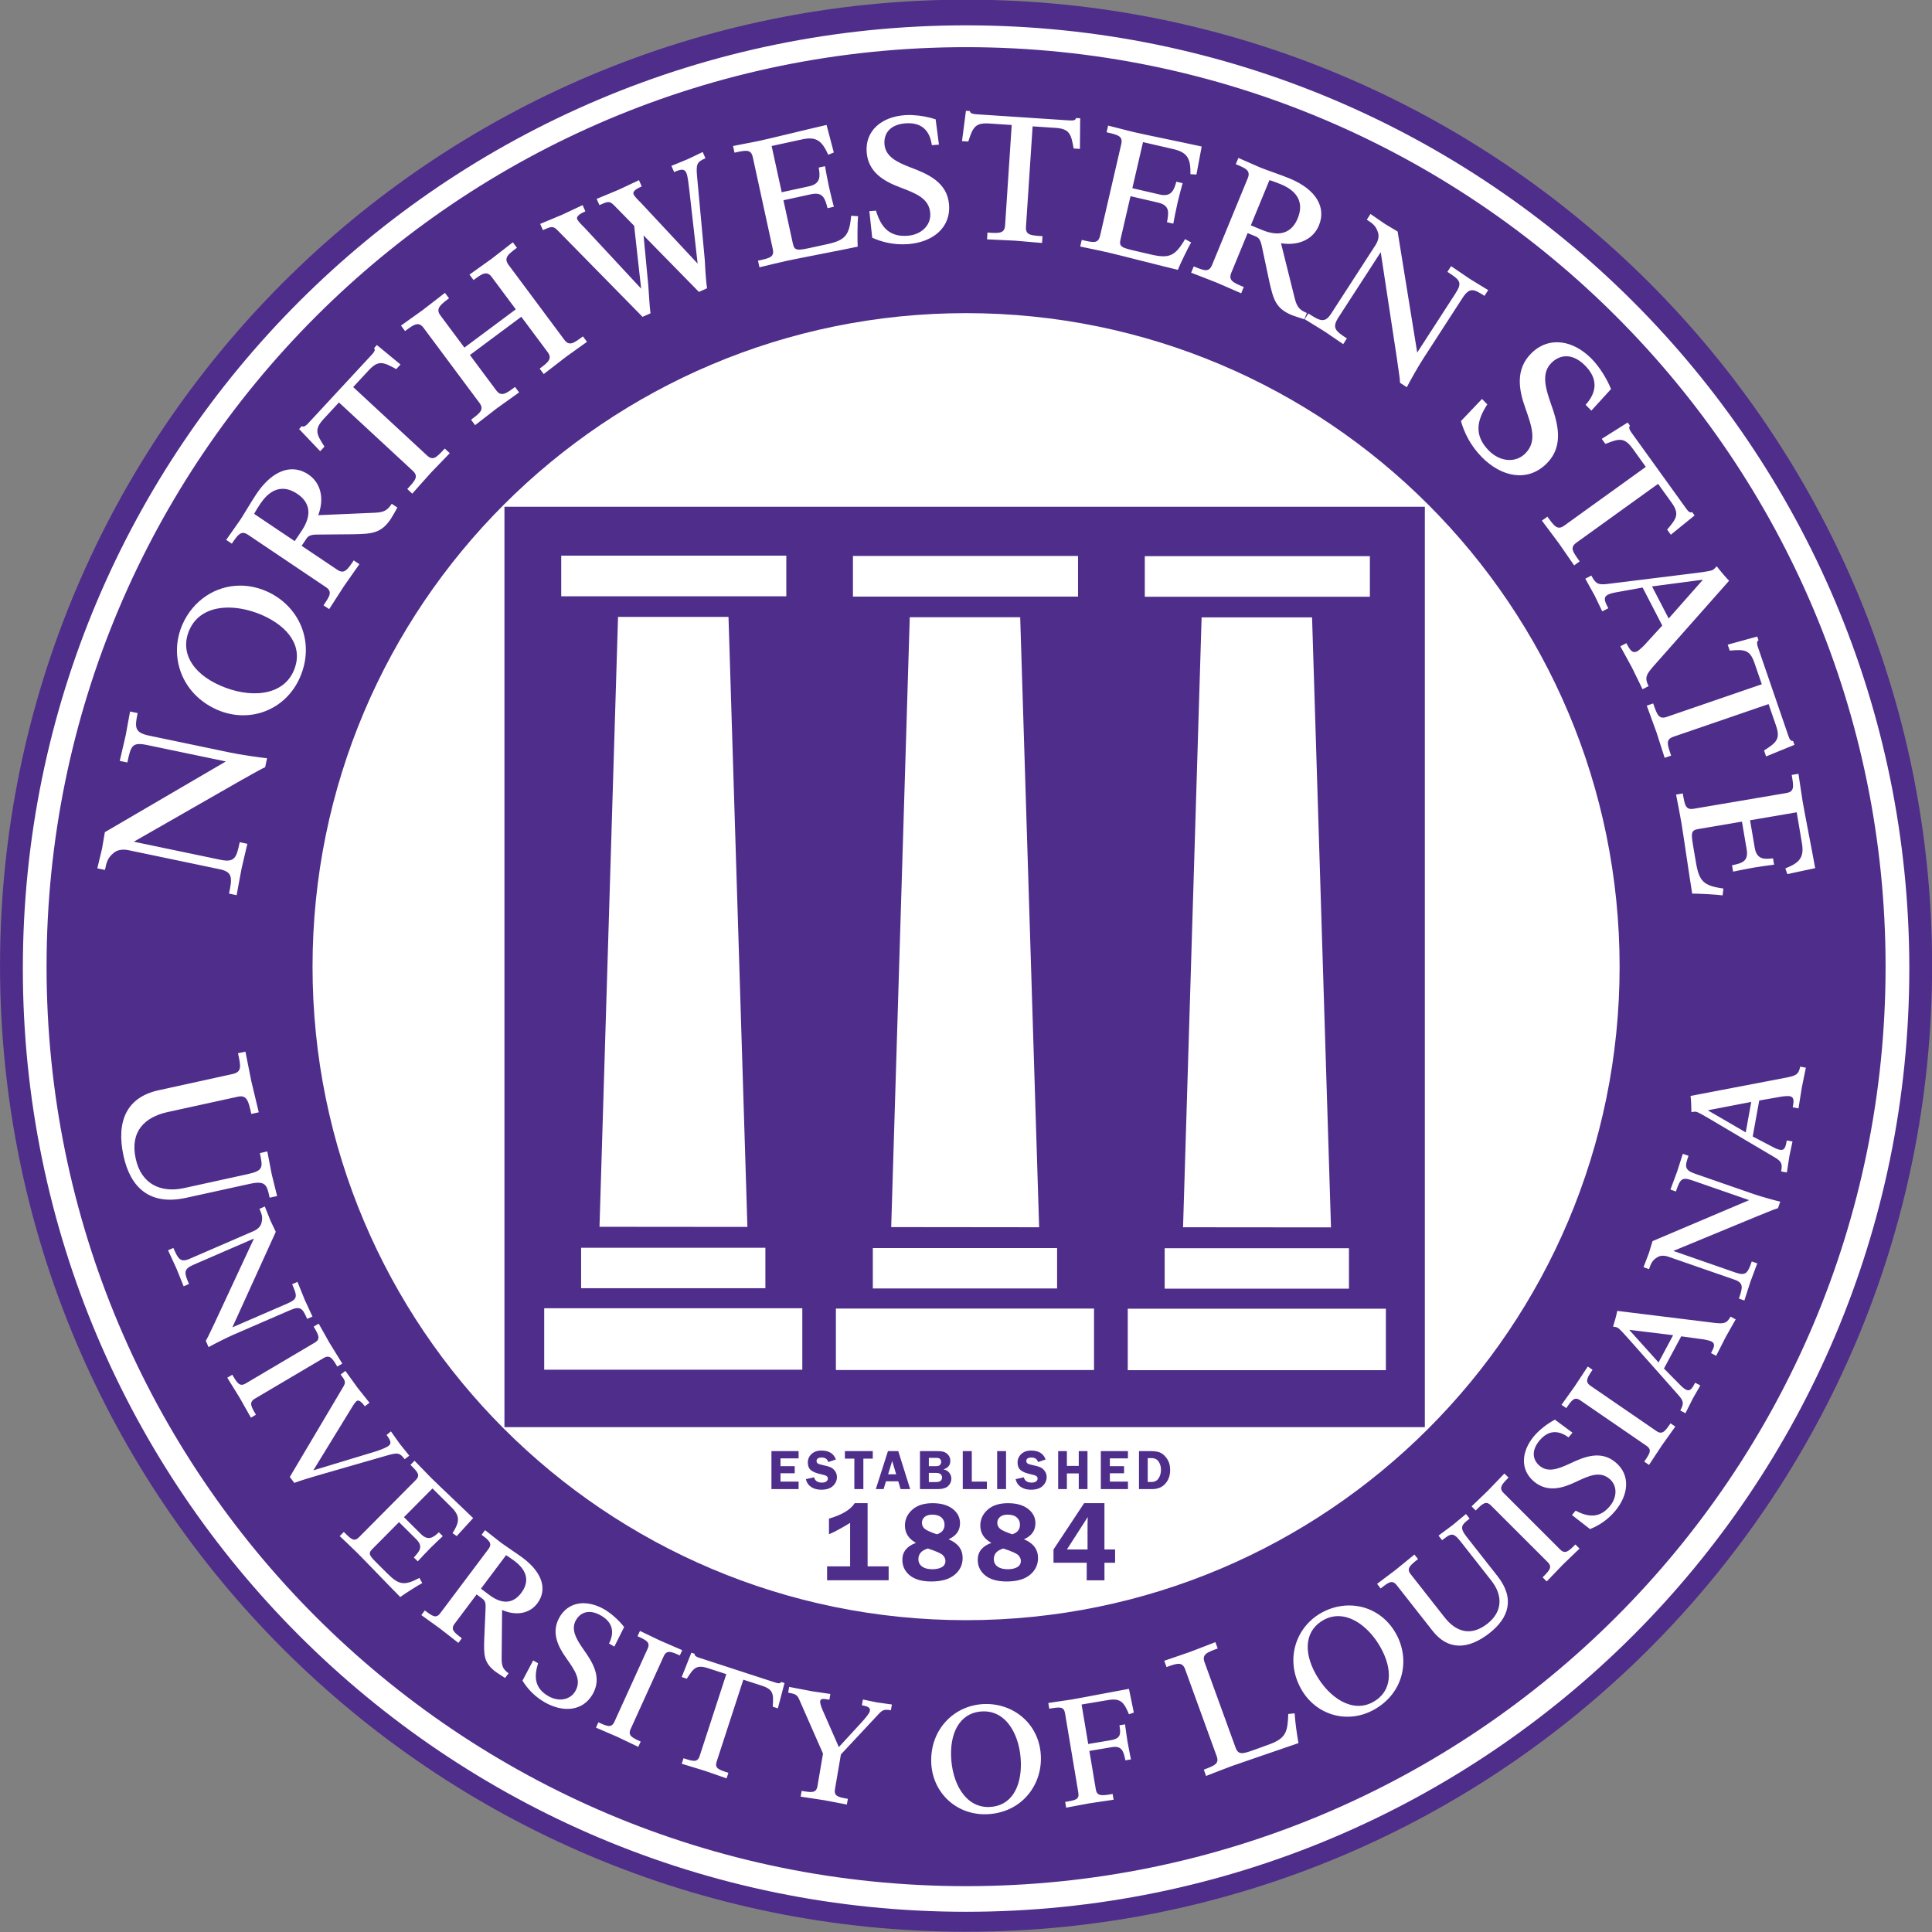
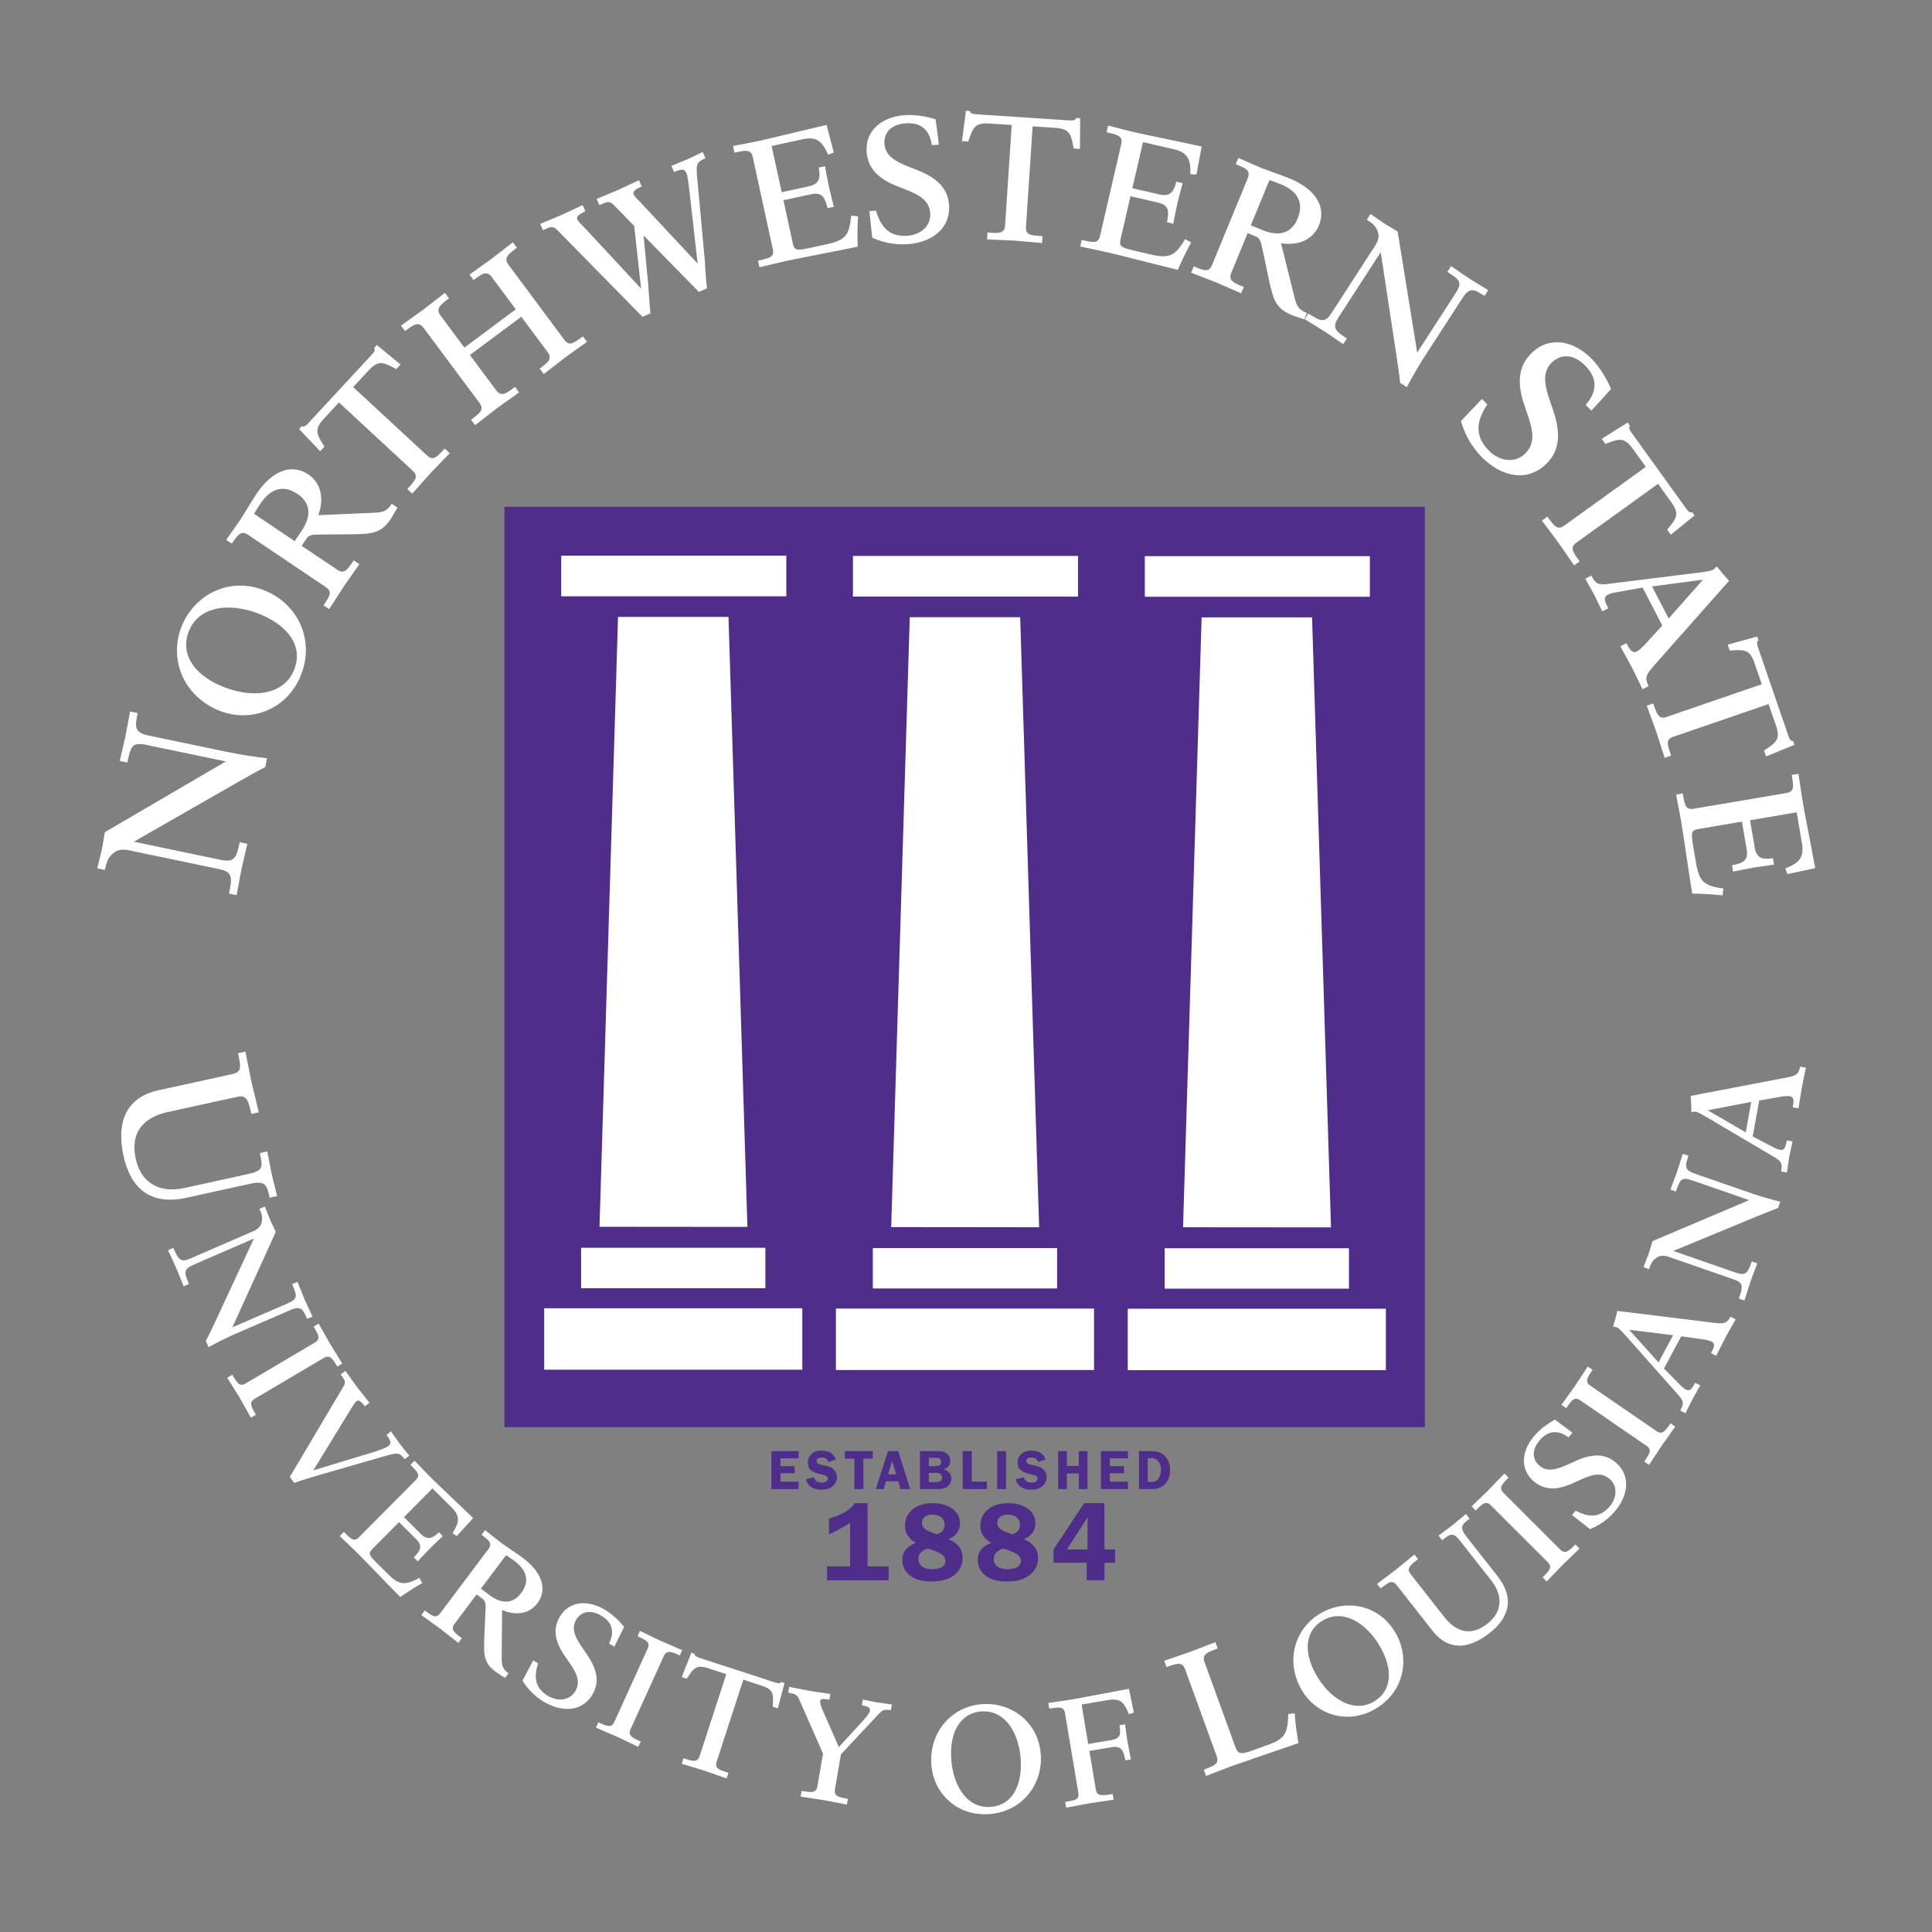
<svg xmlns="http://www.w3.org/2000/svg" xmlns:ns1="http://sodipodi.sourceforge.net/DTD/sodipodi-0.dtd" xmlns:ns2="http://www.inkscape.org/namespaces/inkscape" xml:space="preserve" height="1000" viewBox="0 0 999.966 999.966" width="1000" version="1.1" id="svg16" ns1:docname="Northwestern_State_University_seal.svg" ns2:version="0.92.4 (5da689c313, 2019-01-14)">
  <rect x="0" y="0" width="999.966" height="999.966" fill="#808080" stroke="none" />
  <defs id="defs20" />
  <ns1:namedview pagecolor="#ffffff" bordercolor="#111111" borderopacity="1" objecttolerance="10" gridtolerance="10" guidetolerance="10" ns2:pageopacity="0" ns2:pageshadow="2" ns2:window-width="1920" ns2:window-height="1017" id="namedview18" showgrid="false" fit-margin-top="0" fit-margin-left="0" fit-margin-right="0" fit-margin-bottom="0" ns2:zoom="0.57001365" ns2:cx="743.09513" ns2:cy="262.90944" ns2:window-x="1912" ns2:window-y="-8" ns2:window-maximized="1" ns2:current-layer="svg16" />
  <g transform="matrix(8.658,0,0,-8.658,-368.83,4184.258)" id="g14">
    <g transform="translate(0.852,0.852)" id="g12">
-       <circle transform="scale(1,-1)" cy="-424.8" cx="99.392" r="57.012" id="circle2" style="fill:#ffffff" />
      <g id="g10">
-         <path d="M 72.188,0 C 32.32,0 0,32.32 0,72.188 c 0,39.869 32.32,72.188 72.188,72.188 39.868,0 72.188,-32.319 72.188,-72.188 C 144.376,32.32 112.056,0 72.184,0 Z m 0,1.918 c 38.928,0 70.484,31.555 70.484,70.482 0,38.927 -31.557,70.484 -70.484,70.484 C 33.26,142.884 1.704,111.327 1.704,72.4 1.704,33.472 33.261,1.918 72.188,1.918 Z m 0,1.631 c -37.948,0 -68.711,30.763 -68.711,68.711 0,37.948 30.763,68.709 68.711,68.709 37.948,0 68.711,-30.761 68.711,-68.709 0,-37.948 -30.763,-68.711 -68.711,-68.711 z m 0,19.875 c 26.97,0 48.836,21.865 48.836,48.836 0,26.97 -21.866,48.834 -48.836,48.834 -26.971,0 -48.836,-21.864 -48.836,-48.834 0,-26.971 21.865,-48.836 48.836,-48.836 z" transform="matrix(0.8,0,0,-0.8,41.75,482.45)" id="path4" ns2:connector-curvature="0" style="fill:#4f2d8b" />
        <path d="M 37.693,37.893 V 106.67 H 106.47 V 37.893 Z m 23.691,70.525 c -0.315,0 -0.562,0.086 -0.746,0.26 -0.184,0.174 -0.275,0.386 -0.275,0.639 0,0.249 0.077,0.438 0.23,0.566 0.154,0.13 0.41,0.234 0.771,0.309 0.194,0.04 0.326,0.084 0.395,0.129 0.068,0.046 0.102,0.11 0.102,0.193 0,0.081 -0.038,0.152 -0.113,0.211 -0.075,0.059 -0.187,0.088 -0.34,0.088 -0.315,0 -0.508,-0.131 -0.578,-0.396 l -0.615,0.139 c 0.065,0.261 0.201,0.457 0.404,0.59 0.205,0.133 0.452,0.199 0.742,0.199 0.389,0 0.681,-0.094 0.879,-0.281 0.198,-0.188 0.297,-0.41 0.297,-0.666 0,-0.164 -0.046,-0.311 -0.139,-0.443 -0.092,-0.132 -0.205,-0.229 -0.34,-0.289 -0.134,-0.059 -0.346,-0.117 -0.635,-0.176 -0.172,-0.035 -0.285,-0.077 -0.334,-0.123 -0.05,-0.048 -0.074,-0.104 -0.074,-0.172 0,-0.171 0.132,-0.256 0.395,-0.256 0.246,0 0.408,0.112 0.484,0.336 l 0.564,-0.189 c -0.159,-0.445 -0.518,-0.666 -1.074,-0.666 z m 15.674,0 c -0.315,0 -0.564,0.086 -0.746,0.26 -0.184,0.174 -0.277,0.386 -0.277,0.639 0,0.249 0.079,0.438 0.232,0.566 0.154,0.13 0.41,0.234 0.771,0.309 0.194,0.04 0.324,0.084 0.393,0.129 0.068,0.046 0.102,0.11 0.102,0.193 0,0.081 -0.038,0.152 -0.111,0.211 -0.075,0.059 -0.189,0.088 -0.342,0.088 -0.315,0 -0.507,-0.131 -0.576,-0.396 l -0.615,0.139 c 0.065,0.261 0.199,0.457 0.404,0.59 0.204,0.133 0.451,0.199 0.742,0.199 0.388,0 0.679,-0.094 0.877,-0.281 0.198,-0.188 0.297,-0.41 0.297,-0.666 0,-0.164 -0.046,-0.311 -0.139,-0.443 -0.091,-0.132 -0.205,-0.229 -0.34,-0.289 -0.134,-0.059 -0.346,-0.117 -0.635,-0.176 -0.172,-0.035 -0.283,-0.077 -0.332,-0.123 -0.05,-0.048 -0.074,-0.104 -0.074,-0.172 0,-0.171 0.13,-0.256 0.393,-0.256 0.246,0 0.408,0.112 0.484,0.336 l 0.564,-0.189 c -0.159,-0.445 -0.516,-0.666 -1.072,-0.666 z m -19.414,0.043 v 2.838 h 2.029 v -0.561 h -1.352 v -0.621 h 1.062 v -0.533 h -1.062 v -0.582 h 1.352 v -0.541 H 57.644 Z m 5.488,0 v 0.561 h 0.707 v 2.277 h 0.674 v -2.277 h 0.703 V 108.461 h -2.084 z m 3.219,0 -0.908,2.838 h 0.582 l 0.178,-0.584 h 0.918 l 0.174,0.584 h 0.715 l -0.889,-2.838 z m 2.391,0 v 2.838 h 1.322 c 0.362,0 0.624,-0.077 0.785,-0.23 0.16,-0.155 0.24,-0.34 0.24,-0.553 0,-0.155 -0.05,-0.298 -0.148,-0.43 -0.098,-0.133 -0.244,-0.219 -0.441,-0.264 0.341,-0.105 0.51,-0.315 0.51,-0.629 0,-0.156 -0.038,-0.289 -0.115,-0.396 -0.077,-0.109 -0.176,-0.191 -0.295,-0.25 -0.119,-0.058 -0.298,-0.086 -0.535,-0.086 h -1.322 z m 3.199,0 v 2.838 h 1.803 v -0.561 h -1.129 v -2.277 h -0.674 z m 2.57,0 v 2.838 h 0.664 v -2.838 z m 4.559,0 v 2.838 h 0.652 v -1.17 h 0.887 v 1.17 h 0.652 v -2.838 h -0.652 v 1.105 h -0.887 v -1.105 z m 3.188,0 v 2.838 h 2.027 v -0.561 H 82.933 v -0.621 h 1.062 v -0.533 H 82.933 v -0.582 h 1.352 v -0.541 h -2.027 z m 2.852,0 v 2.838 h 0.977 c 0.421,0 0.752,-0.136 0.992,-0.408 0.24,-0.273 0.359,-0.611 0.359,-1.018 0,-0.324 -0.07,-0.59 -0.207,-0.801 -0.136,-0.211 -0.291,-0.367 -0.465,-0.465 -0.172,-0.099 -0.437,-0.146 -0.789,-0.146 h -0.867 z m -15.703,0.502 h 0.455 c 0.139,0 0.231,0.005 0.277,0.018 0.048,0.014 0.092,0.046 0.131,0.098 0.04,0.052 0.061,0.116 0.061,0.188 0,0.068 -0.025,0.136 -0.074,0.209 -0.048,0.074 -0.162,0.109 -0.346,0.109 H 69.406 v -0.621 z m 16.355,0.019 h 0.281 c 0.14,0 0.259,0.03 0.359,0.09 0.099,0.059 0.184,0.16 0.25,0.307 0.068,0.146 0.1,0.304 0.1,0.477 0,0.244 -0.058,0.457 -0.176,0.637 -0.117,0.182 -0.298,0.273 -0.539,0.273 h -0.275 v -1.783 z m -19.096,0.213 0.299,0.996 h -0.602 l 0.303,-0.996 z m 2.74,0.895 h 0.539 c 0.16,0 0.275,0.033 0.344,0.1 0.069,0.066 0.104,0.144 0.104,0.236 0,0.109 -0.036,0.195 -0.107,0.256 -0.072,0.061 -0.195,0.092 -0.369,0.092 H 69.405 v -0.684 z m -5.541,2.26 c -0.299,0.482 -0.941,0.868 -1.922,1.156 v 1.168 c 0.378,-0.155 0.904,-0.438 1.58,-0.85 v 3.25 h -1.721 v 1.039 h 4.6 v -1.039 h -1.572 v -4.725 h -0.965 z m 5.828,0 c -0.655,0 -1.162,0.163 -1.527,0.49 -0.365,0.326 -0.547,0.721 -0.547,1.184 0,0.557 0.274,0.988 0.824,1.293 -0.677,0.247 -1.016,0.668 -1.016,1.266 0,0.471 0.185,0.86 0.557,1.164 0.372,0.304 0.907,0.455 1.605,0.455 0.756,0 1.336,-0.165 1.738,-0.496 0.401,-0.33 0.604,-0.75 0.604,-1.26 0,-0.641 -0.351,-1.107 -1.053,-1.398 0.571,-0.25 0.857,-0.65 0.857,-1.201 0,-0.432 -0.183,-0.789 -0.551,-1.072 -0.367,-0.282 -0.866,-0.424 -1.492,-0.424 z m 5.635,0 c -0.655,0 -1.164,0.163 -1.529,0.49 -0.365,0.326 -0.547,0.721 -0.547,1.184 0,0.557 0.275,0.988 0.824,1.293 -0.676,0.247 -1.016,0.668 -1.016,1.266 0,0.471 0.185,0.86 0.557,1.164 0.372,0.304 0.908,0.455 1.605,0.455 0.757,0 1.338,-0.165 1.74,-0.496 0.403,-0.33 0.602,-0.75 0.602,-1.26 0,-0.641 -0.348,-1.107 -1.051,-1.398 0.571,-0.25 0.857,-0.65 0.857,-1.201 0,-0.432 -0.186,-0.789 -0.553,-1.072 -0.367,-0.282 -0.864,-0.424 -1.49,-0.424 z m 5.682,0 -2.289,3.461 v 0.992 h 2.482 v 1.311 h 1.326 v -1.311 h 0.795 v -0.992 H 82.528 v -3.461 z m -11.354,0.857 c 0.296,0 0.525,0.068 0.684,0.207 0.16,0.139 0.24,0.318 0.24,0.539 0,0.365 -0.192,0.606 -0.574,0.723 -0.48,-0.16 -0.786,-0.3 -0.92,-0.42 -0.133,-0.12 -0.197,-0.265 -0.197,-0.434 0,-0.18 0.066,-0.328 0.201,-0.443 0.136,-0.115 0.325,-0.172 0.566,-0.172 z m 5.635,0 c 0.296,0 0.525,0.068 0.684,0.207 0.16,0.139 0.24,0.318 0.24,0.539 0,0.365 -0.192,0.606 -0.574,0.723 -0.48,-0.16 -0.787,-0.3 -0.92,-0.42 -0.134,-0.12 -0.201,-0.265 -0.201,-0.434 0,-0.18 0.07,-0.328 0.205,-0.443 0.136,-0.115 0.325,-0.172 0.566,-0.172 z m 5.99,0.178 -0.008,0.234 c -0.006,0.105 -0.008,0.195 -0.008,0.27 v 1.922 h -1.543 z m -11.947,2.353 c 0.618,0.201 0.99,0.367 1.119,0.498 0.129,0.131 0.193,0.275 0.193,0.434 0,0.203 -0.09,0.357 -0.27,0.461 -0.181,0.104 -0.416,0.156 -0.705,0.156 -0.333,0 -0.589,-0.068 -0.771,-0.203 -0.184,-0.134 -0.275,-0.318 -0.275,-0.555 0,-0.389 0.236,-0.652 0.709,-0.791 z m 5.635,0 c 0.618,0.201 0.99,0.367 1.119,0.498 0.129,0.131 0.193,0.275 0.193,0.434 0,0.203 -0.09,0.357 -0.271,0.461 -0.18,0.104 -0.414,0.156 -0.703,0.156 -0.333,0 -0.59,-0.068 -0.773,-0.203 -0.182,-0.134 -0.273,-0.318 -0.273,-0.555 0,-0.389 0.236,-0.652 0.709,-0.791 z" transform="matrix(0.8,0,0,-0.8,41.75,482.45)" id="path6" ns2:connector-curvature="0" style="fill:#4f2d8b" />
        <path d="m 72.178,8.303 -0.295,2.268 0.469,0.031 c 0.344,-1.049 0.498,-1.419 1.578,-1.348 l 1.668,0.111 -0.494,7.496 c -0.041,0.625 -0.446,0.6 -1.318,0.541 l -0.031,0.508 c 0.299,0.02 1.746,0.076 2.109,0.1 0.3,0.02 1.69,0.151 2.002,0.172 l 0.033,-0.508 c -0.911,-0.06 -1.276,-0.085 -1.234,-0.709 l 0.496,-7.498 1.705,0.113 c 1.067,0.071 1.17,0.47 1.361,1.541 l 0.469,0.031 0.02,-2.287 -0.312,-0.021 c -0.026,0.182 -0.235,0.196 -0.497,0.179 l -6.976,-0.461 c -0.183,-0.011 -0.452,-0.054 -0.453,-0.238 l -0.299,-0.02 z M 68.156,8.623 c -0.195,-0.008 -0.382,-0.005 -0.555,0.008 -1.769,0.133 -2.959,1.19 -2.842,2.764 0.113,1.496 1.289,2.179 2.486,2.625 1.199,0.46 2.182,0.819 2.266,1.938 0.068,0.897 -0.664,1.607 -1.691,1.684 -1.431,0.107 -2.018,-0.726 -2.365,-1.877 l -0.494,0.037 0.213,1.986 c 0.718,0.326 1.626,0.557 2.68,0.479 1.809,-0.135 3.192,-1.195 3.062,-2.938 -0.126,-1.679 -1.572,-2.302 -2.877,-2.793 -0.998,-0.384 -1.879,-0.802 -1.949,-1.738 -0.061,-0.82 0.439,-1.472 1.57,-1.557 1.198,-0.09 1.82,0.532 1.969,1.633 l 0.531,-0.041 -0.246,-1.891 c -0.523,-0.177 -1.174,-0.294 -1.758,-0.318 z m -6.391,0.738 c -1.375,0.312 -4.036,0.971 -4.979,1.178 -0.637,0.138 -1.5,0.286 -2.01,0.396 l 0.107,0.498 c 0.868,-0.189 1.237,-0.269 1.369,0.342 l 1.49,6.848 c 0.134,0.611 -0.197,0.683 -1.102,0.881 l 0.109,0.495 c 0.431,-0.106 1.56,-0.379 2.07,-0.49 0.79,-0.171 4.354,-0.853 5.271,-1.053 -0.03,-0.381 -0.017,-1.919 0.025,-2.275 l -0.514,-0.035 c -0.131,1.484 -0.457,1.835 -1.82,2.131 l -1.019,0.222 c -1.148,0.249 -1.392,0.303 -1.514,-0.258 l -0.707,-3.252 2.053,-0.447 c 0.88,-0.193 1.051,0.28 1.242,1.039 l 0.471,-0.104 c -0.087,-0.341 -0.256,-0.998 -0.373,-1.533 -0.105,-0.485 -0.238,-1.218 -0.287,-1.5 l -0.471,0.102 c 0.107,0.618 0.169,1.205 -0.711,1.397 l -2.053,0.447 -0.754,-3.455 2.283,-0.496 c 1.084,-0.236 1.485,0.13 1.947,1.15 l 0.416,-0.17 -0.541,-2.059 z m 21.038,0.051 -0.115,0.496 c 0.865,0.2 1.235,0.286 1.094,0.896 l -1.578,6.824 c -0.141,0.611 -0.471,0.535 -1.373,0.326 l -0.115,0.494 c 0.436,0.087 1.573,0.324 2.08,0.441 0.789,0.181 4.302,1.088 5.217,1.299 0.136,-0.357 0.804,-1.741 0.994,-2.045 l -0.452,-0.251 c -0.752,1.285 -1.195,1.464 -2.555,1.15 l -1.016,-0.236 c -1.145,-0.265 -1.385,-0.319 -1.258,-0.879 l 0.75,-3.242 2.047,0.475 c 0.877,0.203 0.828,0.7 0.678,1.469 l 0.471,0.109 c 0.066,-0.346 0.193,-1.015 0.316,-1.549 0.111,-0.482 0.305,-1.2 0.383,-1.477 l -0.471,-0.109 c -0.166,0.604 -0.362,1.161 -1.238,0.959 l -2.049,-0.475 0.797,-3.443 2.275,0.525 c 1.081,0.25 1.287,0.752 1.27,1.873 l 0.447,0.025 0.393,-2.094 c -1.376,-0.304 -4.064,-0.846 -5.004,-1.062 -0.636,-0.147 -1.48,-0.383 -1.988,-0.5 z m -30.295,1.971 c -0.18,0.08 -0.821,0.405 -1.131,0.541 -0.346,0.154 -0.981,0.394 -1.209,0.494 l 0.205,0.465 c 0.561,-0.247 0.778,-0.244 0.914,0.066 0.111,0.251 0.16,0.812 0.229,1.353 l 0.613,5.42 -4.258,-4.564 c -0.274,-0.264 -0.475,-0.489 -0.527,-0.609 -0.105,-0.239 0.249,-0.437 0.607,-0.596 l -0.205,-0.465 c -0.228,0.1 -1.202,0.573 -1.512,0.711 -0.383,0.169 -1.34,0.551 -1.65,0.688 l 0.205,0.465 c 0.609,-0.27 0.752,-0.332 1.086,0.004 l 1.512,1.545 0.52,4.691 -4.246,-4.57 c -0.274,-0.264 -0.475,-0.489 -0.527,-0.609 -0.106,-0.239 0.25,-0.437 0.607,-0.596 L 43.534,15.352 c -0.226,0.1 -1.212,0.577 -1.522,0.715 -0.381,0.169 -1.34,0.55 -1.65,0.688 l 0.205,0.465 c 0.609,-0.269 0.751,-0.332 1.086,0.006 l 6.359,6.475 0.596,-0.264 c -0.072,-0.453 -0.124,-1.601 -0.166,-2.082 l -0.354,-3.738 4.135,4.221 0.607,-0.27 c -0.072,-0.453 -0.145,-1.589 -0.164,-2.08 l -0.575,-6.236 c -0.094,-0.985 -0.011,-1.122 0.621,-1.402 l -0.205,-0.465 z m 40.029,0.441 -0.195,0.471 c 0.725,0.297 1.135,0.466 0.896,1.045 l -2.666,6.479 c -0.237,0.579 -0.587,0.434 -1.371,0.111 l -0.195,0.471 c 0.314,0.129 1.452,0.554 1.873,0.729 0.459,0.188 1.566,0.687 1.867,0.811 l 0.193,-0.471 c -0.772,-0.318 -1.169,-0.48 -0.932,-1.059 l 1.221,-2.969 0.627,0.258 c 0.338,0.139 0.391,0.528 0.488,0.977 l 0.498,2.35 c 0.311,1.369 0.474,2.042 1.691,2.545 0.193,0.079 0.743,0.248 0.928,0.311 l 0.193,-0.471 C 97.136,23.196 96.919,23.009 96.744,22.303 l -1.022,-4.102 c 1.35,0.216 2.417,-0.318 2.834,-1.33 0.536,-1.304 -0.131,-2.665 -2.219,-3.523 -0.554,-0.229 -1.779,-0.647 -2.129,-0.791 -0.47,-0.194 -1.383,-0.612 -1.672,-0.732 z m 2.32,1.662 c 0.168,0.04 0.643,0.221 0.848,0.305 1.351,0.556 1.71,1.466 1.264,2.553 -0.427,1.038 -1.294,1.428 -2.656,0.867 l -0.846,-0.348 1.391,-3.377 z m 7.551,2.529 -0.275,0.426 c 0.471,0.305 0.687,0.475 0.838,0.963 0.076,0.219 0.054,0.563 -0.193,0.945 l -3.311,5.115 c -0.475,0.734 -0.836,0.545 -1.701,-0.014 l -0.277,0.426 c 0.23,0.149 1.239,0.754 1.5,0.924 0.23,0.15 1.14,0.785 1.381,0.941 l 0.275,-0.428 c -0.865,-0.56 -1.14,-0.782 -0.615,-1.594 l 3.143,-4.85 1.213,7.965 c 0.037,0.351 0.214,1.351 0.234,1.799 l 0.504,0.326 c 0.219,-0.434 0.868,-1.581 1.209,-2.107 l 2.949,-4.557 c 0.532,-0.821 0.846,-0.68 1.645,-0.162 l 0.277,-0.428 c -0.209,-0.135 -1.172,-0.712 -1.369,-0.838 -0.263,-0.171 -1.15,-0.793 -1.402,-0.955 l -0.277,0.426 c 0.964,0.625 1.14,0.785 0.586,1.639 l -2.842,4.393 -1.463,-9.045 c -0.154,-0.1 -0.768,-0.45 -0.932,-0.557 -0.186,-0.12 -0.909,-0.634 -1.096,-0.754 z m -64.084,2.113 c -0.22,0.164 -1.335,1.045 -1.598,1.24 -0.251,0.186 -1.384,0.982 -1.647,1.176 l 0.305,0.408 c 0.618,-0.46 0.984,-0.733 1.357,-0.23 l 1.799,2.417 -3.84,2.861 -1.799,-2.416 c -0.375,-0.502 0.033,-0.808 0.65,-1.268 l -0.304,-0.408 c -0.25,0.188 -1.399,1.091 -1.672,1.293 -0.23,0.171 -1.383,0.982 -1.613,1.154 l 0.303,0.408 c 0.639,-0.475 1.005,-0.749 1.379,-0.246 l 4.177,5.608 c 0.381,0.512 0.047,0.763 -0.623,1.262 l 0.303,0.408 c 0.251,-0.188 1.37,-1.069 1.631,-1.264 0.251,-0.186 1.415,-1.005 1.656,-1.184 l -0.305,-0.408 c -0.649,0.484 -1.025,0.764 -1.398,0.262 l -1.973,-2.647 3.84,-2.859 1.973,2.647 c 0.374,0.501 0.008,0.775 -0.6,1.227 l 0.305,0.408 c 0.261,-0.195 1.399,-1.09 1.65,-1.277 0.251,-0.188 1.372,-0.975 1.582,-1.131 l -0.305,-0.408 c -0.68,0.506 -1.015,0.756 -1.389,0.254 l -4.16,-5.588 c -0.398,-0.534 -0.042,-0.796 0.617,-1.287 L 38.322,18.131 Z m 77.732,7.486 c -0.58,0.064 -1.135,0.323 -1.617,0.797 -1.222,1.202 -0.953,2.732 -0.459,4.107 0.484,1.385 0.896,2.507 -0.018,3.406 -0.734,0.72 -1.892,0.604 -2.717,-0.236 -1.15,-1.169 -0.855,-2.295 -0.107,-3.447 l -0.396,-0.404 -1.574,1.652 c 0.245,0.866 0.71,1.83 1.557,2.691 1.452,1.478 3.399,1.905 4.824,0.504 1.371,-1.347 0.849,-3.069 0.314,-4.57 -0.401,-1.153 -0.689,-2.231 0.076,-2.982 0.67,-0.659 1.609,-0.704 2.518,0.221 0.961,0.979 0.879,1.979 0.027,2.92 l 0.43,0.436 1.469,-1.611 c -0.31,-0.782 -0.882,-1.682 -1.435,-2.246 -0.888,-0.904 -1.924,-1.342 -2.891,-1.236 z m -87.895,0.193 -0.211,0.23 c 0.125,0.133 0.002,0.304 -0.176,0.496 l -4.752,5.129 c -0.124,0.134 -0.329,0.318 -0.473,0.203 l -0.201,0.221 1.576,1.656 0.32,-0.344 c -0.599,-0.927 -0.788,-1.282 -0.053,-2.076 l 1.135,-1.225 5.514,5.106 c 0.459,0.426 0.186,0.722 -0.408,1.363 l 0.371,0.346 c 0.204,-0.22 1.159,-1.309 1.408,-1.576 0.204,-0.22 1.182,-1.218 1.395,-1.447 l -0.375,-0.348 c -0.62,0.67 -0.869,0.94 -1.328,0.514 l -5.514,-5.106 1.162,-1.254 c 0.726,-0.785 1.102,-0.614 2.055,-0.088 l 0.32,-0.346 -1.766,-1.455 z m 93.465,5.791 -1.938,1.219 0.275,0.379 c 1.028,-0.403 1.412,-0.517 2.045,0.361 l 0.975,1.355 -6.098,4.391 c -0.507,0.365 -0.745,0.038 -1.256,-0.672 l -0.412,0.297 c 0.175,0.244 1.053,1.397 1.266,1.693 0.176,0.244 0.96,1.399 1.143,1.652 l 0.414,-0.299 c -0.534,-0.74 -0.748,-1.037 -0.24,-1.402 l 6.098,-4.391 1,1.387 c 0.625,0.869 0.383,1.202 -0.322,2.031 l 0.275,0.383 1.775,-1.441 -0.184,-0.254 c -0.155,0.096 -0.299,-0.058 -0.451,-0.27 l -4.086,-5.674 c -0.106,-0.149 -0.245,-0.386 -0.105,-0.504 l -0.174,-0.242 z m -99.994,3.504 c -0.826,0.084 -1.694,0.673 -2.481,1.844 -0.334,0.497 -0.99,1.613 -1.201,1.926 -0.284,0.422 -0.876,1.234 -1.051,1.494 l 0.422,0.285 c 0.436,-0.65 0.683,-1.019 1.203,-0.67 l 5.814,3.91 c 0.519,0.349 0.308,0.662 -0.166,1.367 l 0.424,0.283 c 0.189,-0.282 0.833,-1.31 1.088,-1.69 0.276,-0.411 0.987,-1.396 1.168,-1.666 l -0.422,-0.285 c -0.465,0.693 -0.708,1.051 -1.227,0.701 l -2.666,-1.79 0.377,-0.562 c 0.204,-0.304 0.596,-0.276 1.055,-0.281 l 2.402,-0.021 c 1.404,-0.03 2.095,-0.052 2.83,-1.145 0.116,-0.174 0.393,-0.68 0.492,-0.85 l -0.422,-0.283 c -0.312,0.466 -0.542,0.641 -1.27,0.67 l -4.223,0.182 c 0.482,-1.28 0.172,-2.432 -0.738,-3.043 -0.438,-0.295 -0.919,-0.426 -1.414,-0.375 z m -0.504,1.449 c 0.355,0.002 0.718,0.131 1.084,0.377 0.931,0.626 1.141,1.552 0.318,2.775 l -0.51,0.758 -3.031,-2.037 c 0.072,-0.155 0.347,-0.586 0.471,-0.77 0.509,-0.758 1.076,-1.107 1.668,-1.103 z m 20.807,4.994 v 3.039 h 16.82 v -3.039 z m 21.799,0.023 v 3.039 h 16.82 v -3.039 z m 21.809,0.014 v 3.037 h 16.82 v -3.037 z m 42.738,0.76 c -0.064,0.076 -0.208,0.225 -0.301,0.273 -0.209,0.107 -0.896,0.17 -1.152,0.215 l -6.639,0.822 c -0.757,0.098 -0.947,0.018 -1.275,-0.619 l -0.453,0.234 c 0.138,0.266 0.587,1.048 0.707,1.279 0.114,0.22 0.414,0.887 0.559,1.164 l 0.451,-0.232 c -0.246,-0.475 -0.419,-0.812 -0.025,-1.016 0.151,-0.077 0.395,-0.144 0.68,-0.189 l 1.91,-0.344 1.469,2.84 -1.172,1.283 c -0.142,0.177 -0.535,0.555 -0.697,0.639 -0.371,0.193 -0.555,-0.108 -0.812,-0.605 l -0.453,0.232 c 0.163,0.312 0.677,1.222 0.881,1.615 0.186,0.36 0.636,1.317 0.779,1.596 l 0.453,-0.234 c -0.336,-0.65 -0.14,-0.898 0.354,-1.477 l 5.662,-6.398 c -0.201,-0.19 -0.734,-0.824 -0.924,-1.078 z m -1.064,1.006 0.01,0.023 -2.537,2.871 -1.242,-2.397 3.769,-0.498 z m -109.23,0.437 c -1.892,-0.019 -3.575,1.129 -4.352,2.894 -1.05,2.389 -0.069,5.213 2.582,6.379 2.414,1.061 5.116,0.04 6.188,-2.397 1.181,-2.688 -0.082,-5.394 -2.482,-6.449 -0.651,-0.286 -1.305,-0.421 -1.935,-0.428 z m -0.785,1.643 c 0.792,0.022 1.631,0.23 2.406,0.57 1.959,0.861 3.111,2.393 2.328,4.172 -0.835,1.9 -3.307,2.04 -5.481,1.084 -2.126,-0.935 -3.022,-2.526 -2.303,-4.162 0.538,-1.224 1.728,-1.701 3.049,-1.664 z m 28.979,0.695 -1.385,45.574 11.053,0.01 -1.414,-45.584 h -8.254 z m 21.799,0.023 -1.387,45.574 11.055,0.012 -1.416,-45.586 h -8.252 z m 21.809,0.012 -1.387,45.574 11.055,0.01 -1.414,-45.584 h -8.254 z m 41.518,1.432 -2.205,0.607 0.152,0.443 c 1.101,-0.087 1.5,-0.088 1.852,0.936 l 0.543,1.58 -7.107,2.441 c -0.593,0.203 -0.724,-0.18 -1.008,-1.006 l -0.48,0.164 c 0.098,0.284 0.605,1.641 0.723,1.986 0.098,0.284 0.513,1.618 0.615,1.914 l 0.482,-0.166 c -0.296,-0.864 -0.415,-1.208 0.176,-1.412 l 7.107,-2.439 0.557,1.615 c 0.347,1.011 0.017,1.264 -0.896,1.853 l 0.152,0.443 2.119,-0.865 -0.102,-0.295 c -0.177,0.046 -0.27,-0.142 -0.355,-0.389 l -2.272,-6.615 c -0.059,-0.172 -0.124,-0.442 0.045,-0.514 l -0.098,-0.283 z m -121.59,5.598 C 9.658,53.467 9.44,54.732 9.385,54.994 c -0.074,0.35 -0.369,1.552 -0.439,1.889 l 0.568,0.119 C 9.783,55.718 9.88,55.464 11.018,55.703 l 5.856,1.221 -9.041,5.285 c -0.043,0.205 -0.163,1.004 -0.209,1.223 -0.051,0.247 -0.304,1.232 -0.355,1.48 l 0.57,0.117 C 7.969,64.402 8.06,64.101 8.518,63.74 8.72,63.569 9.096,63.45 9.608,63.557 l 6.816,1.424 c 0.978,0.204 0.927,0.665 0.686,1.818 l 0.57,0.119 c 0.064,-0.307 0.293,-1.631 0.367,-1.98 0.064,-0.306 0.366,-1.538 0.434,-1.859 L 17.91,62.959 c -0.24,1.153 -0.365,1.538 -1.445,1.312 l -6.468,-1.348 7.992,-4.576 c 0.359,-0.185 1.352,-0.784 1.822,-0.99 l 0.141,-0.672 c -0.552,-0.054 -2.045,-0.274 -2.746,-0.422 l -6.07,-1.268 c -1.095,-0.229 -1.074,-0.619 -0.852,-1.685 l -0.568,-0.118 z m 124.67,4.66 -0.502,0.084 c 0.149,0.875 0.213,1.248 -0.404,1.353 l -6.906,1.172 c -0.616,0.105 -0.675,-0.23 -0.83,-1.143 l -0.502,0.086 c 0.087,0.435 0.307,1.575 0.395,2.09 0.136,0.797 0.653,4.386 0.811,5.312 0.381,-0.013 1.918,0.072 2.272,0.131 l 0.059,-0.514 c -1.476,-0.199 -1.811,-0.538 -2.045,-1.914 l -0.176,-1.029 c -0.196,-1.157 -0.238,-1.402 0.328,-1.498 l 3.279,-0.557 0.352,2.072 c 0.15,0.886 -0.326,1.034 -1.094,1.191 l 0.08,0.475 c 0.345,-0.071 1.011,-0.21 1.551,-0.303 0.489,-0.083 1.226,-0.183 1.512,-0.217 l -0.082,-0.477 c -0.621,0.079 -1.211,0.112 -1.361,-0.775 l -0.352,-2.068 3.486,-0.594 0.389,2.303 c 0.186,1.094 -0.2,1.476 -1.24,1.891 l 0.152,0.424 2.08,-0.445 c -0.249,-1.386 -0.784,-4.074 -0.945,-5.025 -0.109,-0.644 -0.217,-1.51 -0.305,-2.025 z m -116.05,20.761 -0.555,0.121 c 0.212,0.97 0.306,1.397 -0.408,1.553 l -5.531,1.213 c -2.339,0.512 -3.193,2.271 -2.611,4.922 0.51,2.324 1.934,3.715 4.672,3.115 l 4.762,-1.045 c 1.198,-0.263 1.276,0.094 1.482,1.035 l 0.557,-0.121 c -0.066,-0.299 -0.346,-1.375 -0.406,-1.645 -0.062,-0.286 -0.257,-1.38 -0.326,-1.693 l -0.556,0.124 c 0.216,1.058 0.289,1.312 -0.91,1.574 l -4.748,1.041 c -1.754,0.384 -3.203,-0.299 -3.617,-2.182 -0.446,-2.039 0.648,-3.115 2.387,-3.498 l 5.248,-1.148 c 0.684,-0.15 0.796,0.363 1,1.289 l 0.557,-0.121 c -0.075,-0.343 -0.472,-1.944 -0.551,-2.301 -0.081,-0.371 -0.373,-1.905 -0.445,-2.232 z m 116.18,1.121 c -0.111,0.615 -0.372,0.681 -1.01,0.814 l -7.182,1.375 c 0.037,0.234 0.067,0.942 0.064,1.213 0.083,-0.019 0.257,-0.046 0.346,-0.029 0.198,0.036 0.696,0.355 0.893,0.459 l 4.926,2.912 c 0.564,0.33 0.651,0.483 0.541,1.088 l 0.428,0.076 c 0.046,-0.253 0.151,-1.016 0.191,-1.236 0.037,-0.209 0.183,-0.816 0.23,-1.08 l -0.428,-0.078 c -0.081,0.45 -0.141,0.769 -0.514,0.701 -0.144,-0.026 -0.343,-0.108 -0.561,-0.227 l -1.471,-0.768 0.488,-2.689 1.463,-0.256 c 0.19,-0.045 0.655,-0.097 0.809,-0.068 0.351,0.064 0.319,0.363 0.232,0.836 l 0.43,0.076 c 0.052,-0.296 0.181,-1.18 0.248,-1.553 0.062,-0.341 0.255,-1.226 0.303,-1.488 l -0.428,-0.078 z m -3.656,2.637 -0.412,2.275 -2.811,-1.635 0.004,-0.021 3.219,-0.619 z m -5.115,3.879 c -0.069,0.201 -0.352,1.119 -0.418,1.309 -0.087,0.253 -0.422,1.119 -0.506,1.361 l 0.41,0.143 c 0.321,-0.927 0.42,-1.107 1.242,-0.822 l 4.231,1.469 -7.219,3.061 c -0.051,0.147 -0.218,0.729 -0.271,0.887 -0.062,0.179 -0.344,0.884 -0.406,1.065 l 0.412,0.143 c 0.158,-0.454 0.255,-0.668 0.629,-0.893 0.166,-0.107 0.457,-0.162 0.826,-0.033 l 4.924,1.709 c 0.708,0.245 0.627,0.582 0.338,1.416 l 0.41,0.143 c 0.076,-0.221 0.375,-1.18 0.463,-1.434 0.076,-0.221 0.42,-1.109 0.5,-1.34 l -0.412,-0.143 c -0.289,0.833 -0.419,1.106 -1.199,0.836 l -4.66,-1.622 6.371,-2.633 c 0.284,-0.102 1.079,-0.454 1.447,-0.562 l 0.17,-0.484 c -0.405,-0.094 -1.492,-0.399 -1.998,-0.574 l -4.389,-1.523 c -0.791,-0.275 -0.737,-0.562 -0.471,-1.332 l -0.412,-0.145 z m -105.96,3.936 -0.398,0.172 c 0.19,0.441 0.261,0.666 0.139,1.084 -0.051,0.193 -0.228,0.429 -0.586,0.584 l -4.783,2.072 c -0.686,0.297 -0.854,-0.006 -1.205,-0.816 l -0.398,0.174 c 0.092,0.215 0.523,1.121 0.629,1.367 0.094,0.215 0.44,1.1 0.537,1.326 l 0.4,-0.174 c -0.35,-0.809 -0.44,-1.099 0.318,-1.428 l 4.535,-1.967 -2.91,6.25 c -0.14,0.268 -0.488,1.063 -0.686,1.393 l 0.203,0.473 c 0.361,-0.206 1.369,-0.716 1.861,-0.93 l 4.26,-1.846 c 0.767,-0.333 0.923,-0.083 1.248,0.664 l 0.398,-0.174 c -0.084,-0.195 -0.496,-1.062 -0.576,-1.246 -0.106,-0.246 -0.442,-1.109 -0.545,-1.346 l -0.4,0.174 c 0.391,0.901 0.439,1.099 -0.359,1.445 l -4.106,1.779 3.244,-7.137 c -0.062,-0.144 -0.331,-0.682 -0.398,-0.836 -0.075,-0.174 -0.347,-0.885 -0.422,-1.059 z m 23.635,3.082 v 3.022 h 13.771 v -3.022 z m 21.799,0.025 v 3.019 h 13.771 v -3.019 z m 21.809,0.012 v 3.019 h 13.771 v -3.019 z m -46.365,4.484 v 4.594 h 19.287 v -4.594 z m 21.797,0.023 v 4.594 h 19.289 v -4.594 z m 21.809,0.012 v 4.594 h 19.289 v -4.594 z m 36.578,0.162 c -0.036,0.234 -0.225,0.916 -0.312,1.174 0.085,0.007 0.257,0.039 0.336,0.08 0.177,0.095 0.554,0.55 0.709,0.709 l 3.797,4.283 c 0.435,0.486 0.472,0.656 0.182,1.197 l 0.383,0.207 c 0.121,-0.226 0.456,-0.922 0.561,-1.119 0.1,-0.186 0.425,-0.723 0.551,-0.959 l -0.385,-0.205 c -0.215,0.404 -0.368,0.69 -0.703,0.51 -0.128,-0.068 -0.293,-0.208 -0.463,-0.387 l -1.166,-1.182 1.291,-2.408 1.471,0.203 c 0.195,0.015 0.652,0.108 0.789,0.182 0.315,0.169 0.193,0.445 -0.033,0.867 l 0.383,0.207 c 0.142,-0.266 0.534,-1.069 0.713,-1.404 0.163,-0.305 0.62,-1.086 0.746,-1.322 l -0.383,-0.205 c -0.295,0.551 -0.565,0.534 -1.211,0.467 l -7.254,-0.895 z m -97.037,0.953 -0.375,0.223 c 0.364,0.614 0.544,0.922 0.084,1.195 l -5.158,3.049 c -0.46,0.273 -0.636,-0.025 -1.006,-0.65 l -0.375,0.223 c 0.131,0.221 0.781,1.25 0.922,1.49 0.131,0.221 0.709,1.266 0.846,1.496 l 0.373,-0.221 c -0.351,-0.596 -0.545,-0.923 -0.084,-1.195 l 5.158,-3.049 c 0.461,-0.272 0.671,0.082 1.006,0.648 l 0.375,-0.223 c -0.136,-0.23 -0.802,-1.287 -0.949,-1.537 -0.125,-0.211 -0.691,-1.238 -0.816,-1.449 z m 97.961,0.465 3.252,0.398 -1.09,2.037 -2.174,-2.416 0.012,-0.02 z m -3.127,2.74 c -0.151,0.22 -0.831,1.269 -0.996,1.508 -0.139,0.203 -0.828,1.151 -0.967,1.353 l 0.359,0.246 c 0.404,-0.589 0.606,-0.883 1.047,-0.58 l 4.941,3.393 c 0.443,0.302 0.246,0.587 -0.164,1.185 l 0.359,0.246 c 0.145,-0.212 0.805,-1.233 0.963,-1.463 0.145,-0.211 0.849,-1.179 1,-1.4 l -0.357,-0.244 c -0.391,0.57 -0.608,0.883 -1.049,0.58 l -4.941,-3.393 c -0.441,-0.304 -0.208,-0.643 0.164,-1.186 l -0.359,-0.246 z m -92.848,0.334 -0.346,0.262 c 0.343,0.454 0.406,0.558 0.207,0.904 l -4.004,6.752 0.336,0.445 c 0.364,-0.149 1.302,-0.425 1.701,-0.545 l 5.229,-1.506 c 0.814,-0.237 0.959,-0.193 1.316,0.279 l 0.346,-0.262 c -0.1,-0.134 -0.618,-0.765 -0.719,-0.898 -0.141,-0.186 -0.525,-0.75 -0.652,-0.92 l -0.326,0.27 c 0.316,0.419 0.382,0.636 0.15,0.811 -0.205,0.154 -0.643,0.318 -1.084,0.455 l -4.541,1.377 2.832,-4.619 c 0.165,-0.28 0.314,-0.49 0.404,-0.559 0.177,-0.134 0.413,0.123 0.615,0.391 l 0.348,-0.264 c -0.129,-0.169 -0.72,-0.896 -0.895,-1.127 -0.216,-0.285 -0.721,-1.009 -0.896,-1.24 z m 90.391,3.637 c -0.56,0.29 -1.188,0.783 -1.566,1.238 -0.97,1.167 -1.027,2.528 0.012,3.391 0.988,0.821 2.106,0.504 3.094,0.033 0.995,-0.465 1.8,-0.856 2.539,-0.242 0.593,0.492 0.593,1.362 0.029,2.041 -0.785,0.945 -1.644,0.811 -2.561,0.34 l -0.271,0.326 1.35,1.049 c 0.626,-0.247 1.309,-0.668 1.887,-1.363 0.991,-1.194 1.164,-2.675 0.014,-3.631 -1.107,-0.921 -2.351,-0.403 -3.43,0.109 -0.829,0.385 -1.609,0.68 -2.227,0.166 -0.541,-0.45 -0.645,-1.145 -0.025,-1.893 0.657,-0.79 1.409,-0.803 2.174,-0.24 l 0.293,-0.352 -1.311,-0.973 z m -85.213,3.066 -0.305,0.309 c 0.537,0.535 0.766,0.763 0.389,1.143 l -4.223,4.254 c -0.378,0.381 -0.583,0.176 -1.145,-0.383 l -0.307,0.311 c 0.278,0.259 0.998,0.943 1.315,1.258 0.491,0.487 2.639,2.729 3.209,3.295 0.26,-0.199 1.369,-0.906 1.645,-1.041 l -0.213,-0.387 c -1.126,0.596 -1.53,0.529 -2.377,-0.312 l -0.635,-0.631 c -0.714,-0.707 -0.864,-0.856 -0.518,-1.205 l 2.006,-2.022 1.275,1.268 c 0.546,0.543 0.286,0.884 -0.17,1.375 l 0.295,0.289 c 0.204,-0.221 0.598,-0.648 0.928,-0.98 0.299,-0.301 0.762,-0.738 0.943,-0.904 l -0.293,-0.289 c -0.393,0.364 -0.788,0.681 -1.334,0.139 l -1.275,-1.268 2.131,-2.147 1.418,1.408 c 0.674,0.667 0.596,1.126 0.078,1.934 l 0.316,0.219 1.227,-1.346 c -0.864,-0.841 -2.574,-2.445 -3.16,-3.027 -0.396,-0.393 -0.904,-0.944 -1.221,-1.258 z m 81.441,0.957 c -0.19,0.19 -1.049,1.098 -1.254,1.303 -0.174,0.174 -1.026,0.979 -1.199,1.152 l 0.307,0.309 c 0.505,-0.506 0.758,-0.76 1.137,-0.381 l 4.24,4.236 c 0.379,0.379 0.136,0.625 -0.377,1.139 l 0.307,0.307 c 0.181,-0.182 1.017,-1.066 1.215,-1.264 0.181,-0.181 1.048,-1.001 1.238,-1.191 l -0.309,-0.309 c -0.489,0.49 -0.756,0.758 -1.135,0.381 l -4.24,-4.238 c -0.38,-0.379 -0.087,-0.67 0.379,-1.137 l -0.309,-0.307 z m -2.871,3.027 c -0.185,0.145 -0.83,0.695 -0.996,0.826 -0.176,0.138 -0.864,0.635 -1.057,0.787 l 0.268,0.342 c 0.657,-0.501 0.808,-0.634 1.387,0.104 l 2.297,2.924 c 0.848,1.08 0.858,2.305 -0.301,3.215 -1.255,0.985 -2.36,0.591 -3.201,-0.48 l -2.537,-3.231 c -0.331,-0.42 -0.015,-0.67 0.557,-1.119 l -0.27,-0.34 c -0.21,0.165 -1.182,0.97 -1.402,1.143 -0.228,0.179 -1.186,0.891 -1.389,1.049 l 0.268,0.344 c 0.596,-0.47 0.861,-0.677 1.205,-0.238 l 2.676,3.406 c 1.131,1.44 2.624,1.445 4.258,0.162 1.43,-1.124 1.916,-2.569 0.592,-4.254 l -2.305,-2.932 c -0.579,-0.738 -0.359,-0.91 0.221,-1.365 l -0.27,-0.342 z m -73.299,1.203 -0.262,0.348 c 0.535,0.403 0.839,0.63 0.518,1.059 l -3.6,4.795 c -0.321,0.429 -0.58,0.234 -1.16,-0.201 l -0.26,0.348 c 0.231,0.175 1.082,0.771 1.395,1.006 0.339,0.254 1.149,0.905 1.373,1.072 l 0.26,-0.348 c -0.571,-0.43 -0.866,-0.649 -0.545,-1.078 l 1.65,-2.197 0.465,0.348 c 0.249,0.188 0.208,0.522 0.193,0.914 l -0.09,2.053 c -0.036,1.201 -0.048,1.792 0.854,2.469 0.144,0.107 0.562,0.368 0.703,0.459 l 0.262,-0.348 c -0.384,-0.287 -0.524,-0.493 -0.518,-1.115 l 0.033,-3.617 c 1.071,0.47 2.07,0.257 2.633,-0.494 0.724,-0.964 0.464,-2.235 -1.08,-3.394 -0.411,-0.307 -1.336,-0.918 -1.596,-1.111 -0.347,-0.263 -1.015,-0.805 -1.228,-0.965 z m 1.566,1.875 c 0.13,0.069 0.484,0.32 0.635,0.434 1,0.75 1.103,1.581 0.5,2.385 -0.576,0.767 -1.378,0.908 -2.387,0.15 l -0.623,-0.469 1.875,-2.5 z m 5.875,3.588 c -0.776,-0.028 -1.462,0.318 -1.881,1.051 -0.636,1.115 -0.127,2.163 0.508,3.053 0.631,0.9 1.156,1.625 0.68,2.459 -0.383,0.669 -1.242,0.822 -2.008,0.385 -1.066,-0.609 -1.083,-1.481 -0.779,-2.465 l -0.367,-0.209 -0.799,1.51 c 0.352,0.575 0.885,1.174 1.67,1.623 1.347,0.77 2.838,0.683 3.58,-0.617 0.714,-1.251 -0.014,-2.386 -0.705,-3.359 -0.524,-0.749 -0.948,-1.468 -0.549,-2.166 0.349,-0.611 1.016,-0.833 1.859,-0.352 0.891,0.509 1.036,1.247 0.613,2.1 l 0.398,0.227 0.73,-1.461 c -0.383,-0.501 -0.978,-1.034 -1.492,-1.328 -0.495,-0.282 -0.993,-0.432 -1.459,-0.449 z m 57.369,0.174 c -0.775,-0.047 -1.572,0.13 -2.293,0.529 -1.954,1.081 -2.751,3.514 -1.551,5.682 1.093,1.974 3.459,2.678 5.453,1.574 2.197,-1.216 2.743,-3.711 1.656,-5.674 -0.737,-1.331 -1.973,-2.033 -3.266,-2.111 z m -0.941,0.793 c 1.21,0.065 2.365,1.102 3.066,2.369 0.886,1.603 0.875,3.242 -0.58,4.047 -1.552,0.86 -3.306,-0.326 -4.291,-2.103 -0.961,-1.739 -0.746,-3.287 0.592,-4.027 0.401,-0.222 0.81,-0.307 1.213,-0.285 z m -52.297,1.103 -0.18,0.396 c 0.651,0.295 0.976,0.445 0.754,0.934 l -2.481,5.457 c -0.223,0.487 -0.537,0.343 -1.197,0.043 l -0.182,0.396 c 0.235,0.106 1.356,0.58 1.609,0.695 0.234,0.106 1.307,0.631 1.551,0.742 l 0.182,-0.396 c -0.63,-0.287 -0.976,-0.442 -0.754,-0.93 l 2.481,-5.459 c 0.221,-0.487 0.597,-0.317 1.197,-0.045 l 0.18,-0.396 c -0.244,-0.11 -1.396,-0.599 -1.66,-0.719 -0.224,-0.101 -1.276,-0.616 -1.5,-0.719 z m 43.002,0.838 c -0.302,0.11 -1.523,0.596 -1.91,0.736 -0.328,0.119 -1.613,0.546 -1.914,0.656 l 0.172,0.471 c 0.775,-0.281 1.177,-0.416 1.385,0.154 l 2.361,6.502 c 0.211,0.581 -0.166,0.705 -0.961,1.008 l 0.17,0.473 c 0.576,-0.224 1.391,-0.548 1.924,-0.742 0.594,-0.215 4.119,-1.413 4.982,-1.713 -0.115,-0.616 -0.26,-1.66 -0.287,-2.227 l -0.477,0.051 c -0.05,1.294 -0.139,1.805 -1.41,2.268 l -1.09,0.395 c -0.931,0.339 -1.234,0.409 -1.441,-0.16 l -2.318,-6.381 c -0.211,-0.581 0.2,-0.731 0.986,-1.018 l -0.172,-0.473 z m -39.16,0.791 -0.723,1.818 0.383,0.125 c 0.506,-0.797 0.713,-1.073 1.594,-0.785 l 1.357,0.443 -1.99,6.113 c -0.165,0.509 -0.495,0.401 -1.205,0.17 l -0.137,0.412 c 0.244,0.08 1.434,0.432 1.73,0.529 0.244,0.079 1.369,0.482 1.623,0.564 l 0.135,-0.414 c -0.743,-0.242 -1.039,-0.339 -0.873,-0.848 l 1.99,-6.113 1.391,0.453 c 0.87,0.282 0.872,0.636 0.805,1.565 l 0.383,0.125 0.498,-1.893 -0.254,-0.082 c -0.059,0.145 -0.237,0.111 -0.449,0.041 l -5.688,-1.852 c -0.149,-0.049 -0.364,-0.144 -0.326,-0.295 l -0.244,-0.078 z m 7.307,2.553 -0.072,0.43 c 0.505,0.087 0.665,0.149 0.812,0.48 l 1.791,4.076 -0.418,2.443 c -0.09,0.529 -0.475,0.461 -1.18,0.34 l -0.072,0.432 c 0.296,0.05 1.379,0.202 1.775,0.27 0.386,0.066 1.393,0.272 1.678,0.32 l 0.074,-0.428 c -0.681,-0.117 -1.056,-0.182 -0.965,-0.711 l 0.445,-2.606 2.857,-3.057 c 0.263,-0.273 0.406,-0.325 0.879,-0.244 l 0.074,-0.43 c -0.165,-0.028 -0.974,-0.133 -1.139,-0.16 -0.209,-0.036 -0.832,-0.178 -1.029,-0.211 l -0.074,0.43 c 0.517,0.089 0.634,0.198 0.596,0.43 -0.026,0.154 -0.316,0.523 -0.691,0.922 l -1.627,1.772 -1.215,-2.766 c -0.096,-0.231 -0.203,-0.524 -0.18,-0.666 0.036,-0.21 0.214,-0.189 0.688,-0.109 l 0.072,-0.43 c -0.253,-0.043 -1.105,-0.155 -1.336,-0.195 -0.275,-0.048 -1.58,-0.303 -1.744,-0.332 z m 25.393,0.145 c -1.176,0.209 -3.533,0.671 -4.303,0.801 -0.286,0.048 -1.25,0.176 -1.723,0.256 l 0.072,0.428 c 0.781,-0.131 1.089,-0.182 1.178,0.346 l 0.99,5.912 c 0.089,0.527 -0.175,0.572 -0.979,0.707 l 0.072,0.43 c 0.33,-0.055 1.294,-0.251 1.723,-0.322 0.407,-0.069 1.436,-0.208 1.822,-0.271 l -0.072,-0.43 c -0.77,0.129 -1.165,0.194 -1.254,-0.334 l -0.484,-2.883 1.684,-0.283 c 0.749,-0.126 0.881,0.328 1.004,0.986 l 0.418,-0.07 c -0.031,-0.188 -0.187,-0.908 -0.262,-1.359 -0.077,-0.463 -0.155,-1.129 -0.178,-1.26 l -0.418,0.07 c 0.095,0.629 0.131,0.984 -0.65,1.115 l -1.684,0.283 -0.496,-2.951 2.004,-0.336 c 0.946,-0.159 1.181,0.221 1.537,1.066 l 0.363,-0.129 -0.365,-1.772 z m -10.777,1.135 c -2.231,0.055 -4.062,1.843 -4,4.32 0.056,2.255 1.831,3.974 4.107,3.916 2.51,-0.062 4.146,-2.025 4.09,-4.268 -0.061,-2.433 -1.998,-4.024 -4.197,-3.969 z m -0.131,0.549 c 1.83,-0.045 2.784,1.895 2.832,3.826 0.046,1.83 -0.722,3.279 -2.385,3.32 -1.775,0.045 -2.781,-1.816 -2.832,-3.848 -0.049,-1.986 0.856,-3.26 2.385,-3.299 z" transform="matrix(0.8,0,0,-0.8,41.75,482.45)" id="path8" ns2:connector-curvature="0" style="fill:#ffffff" />
      </g>
    </g>
  </g>
</svg>